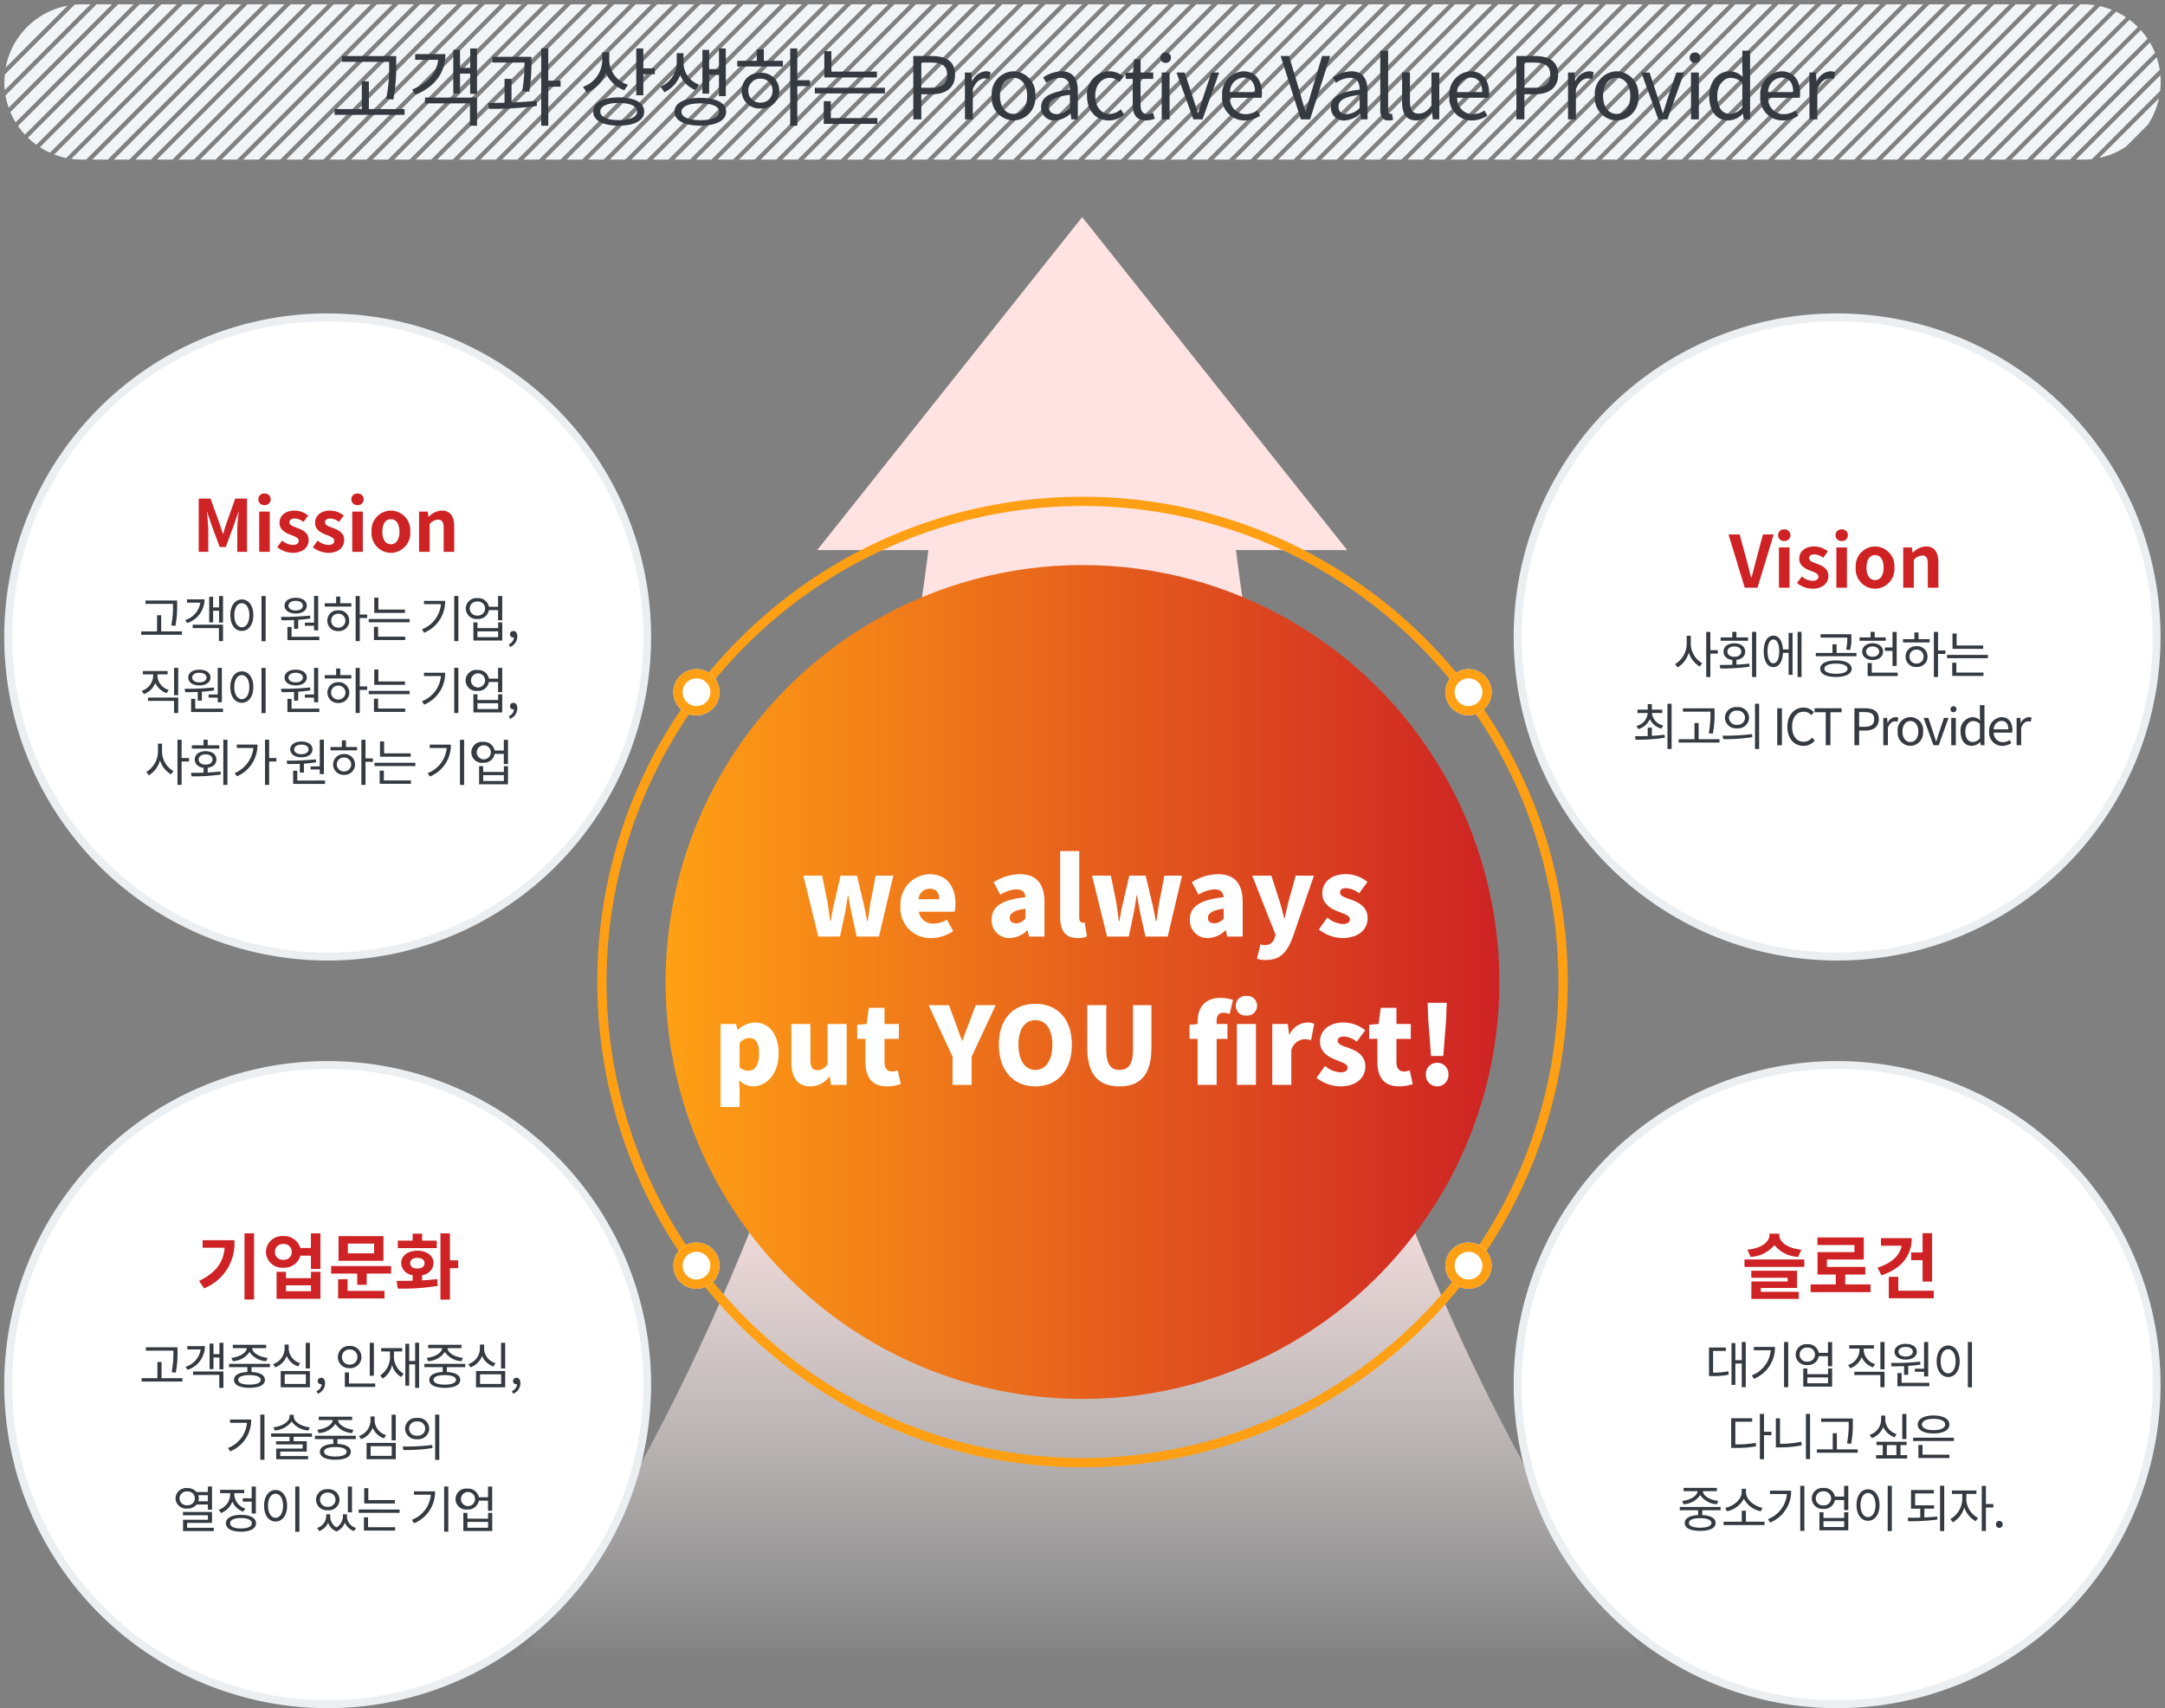
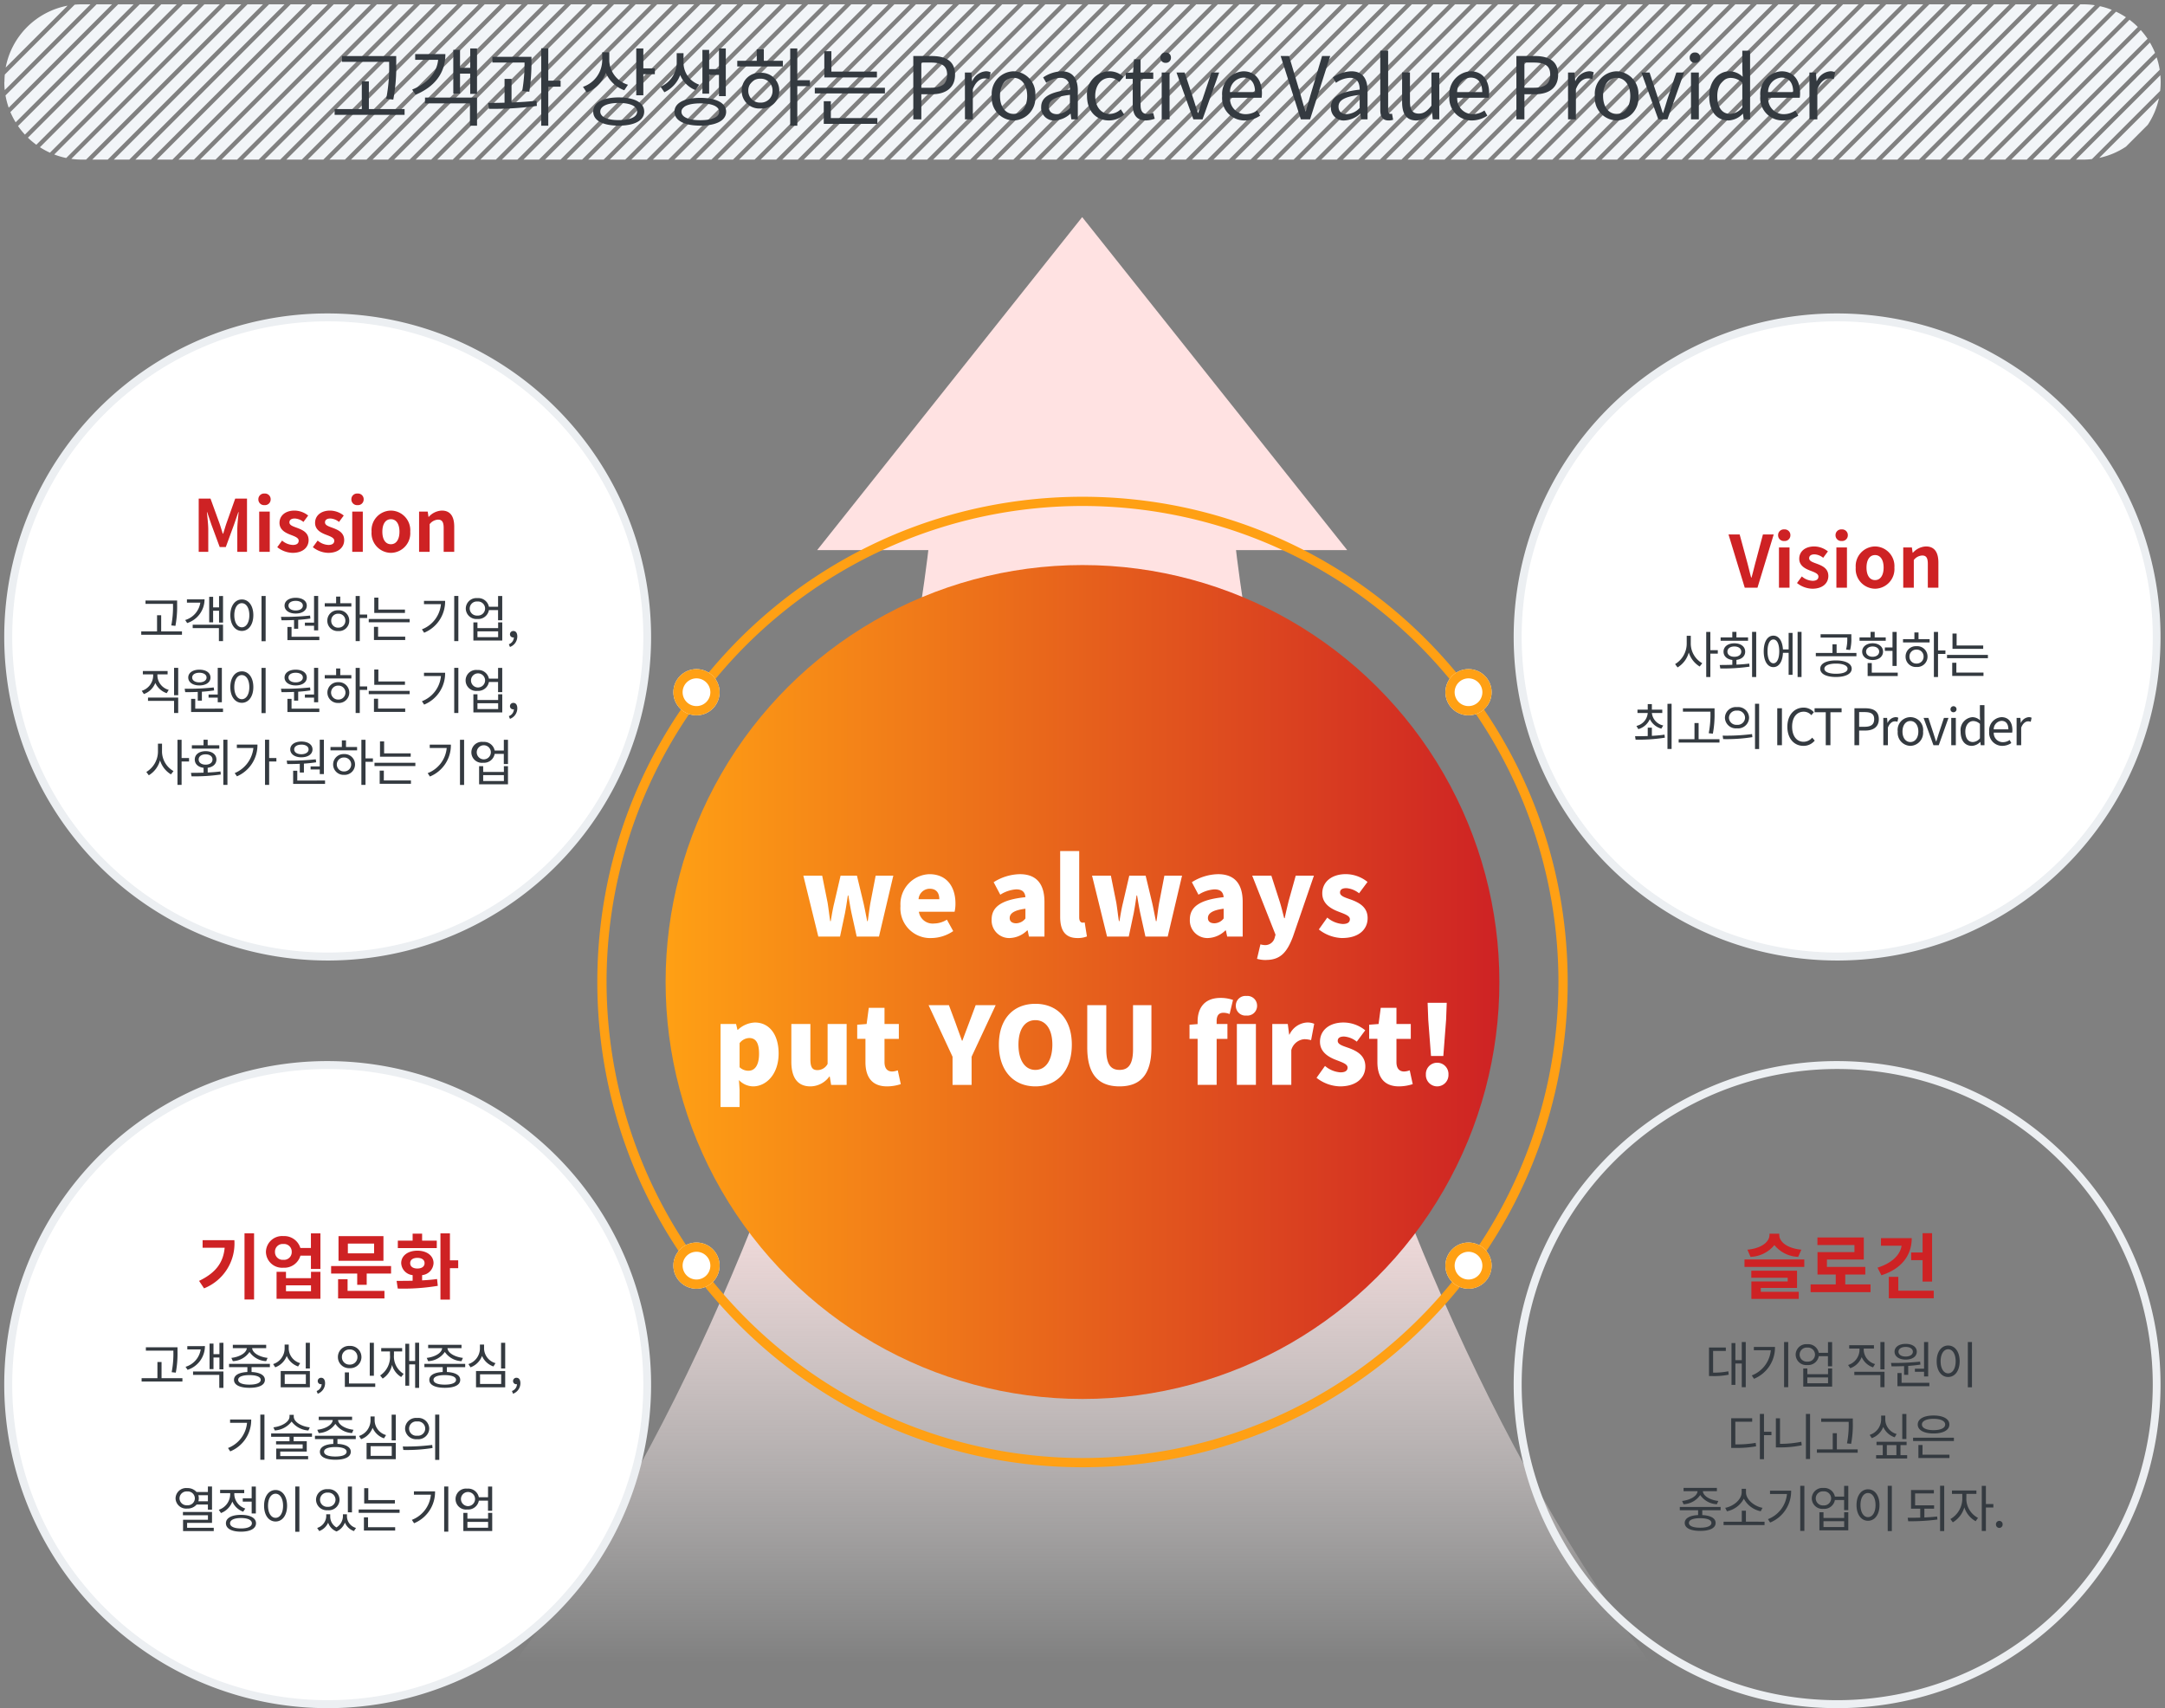
<svg xmlns="http://www.w3.org/2000/svg" width="301.204" height="237.601" viewBox="0 0 301.204 237.601">
  <rect x="0" y="0" width="301.204" height="237.601" fill="#808080" stroke="none" />
  <defs>
    <linearGradient id="2fempbb8la" x1=".5" y1=".641" x2=".5" y2=".972" gradientUnits="objectBoundingBox">
      <stop offset="0" stop-color="#ffe2e2" />
      <stop offset="1" stop-color="#fff" stop-opacity="0" />
    </linearGradient>
    <linearGradient id="k48r6uou0b" x1=".5" x2=".5" y2="1" gradientUnits="objectBoundingBox">
      <stop offset="0" stop-color="#ce2224" />
      <stop offset="1" stop-color="#ffa014" />
    </linearGradient>
  </defs>
  <g data-name="Neowoori’s Vision (모바일)">
    <path data-name="패스 3768" d="m3196.217 4892.6 11.74-11.74c.027.31.043.623.043.94a10.808 10.808 0 0 1-.073 1.242l-9.485 9.485a10.852 10.852 0 0 1-1.241.074zm-3 0 14.225-14.226a10.671 10.671 0 0 1 .424 1.727l-12.5 12.5zm-3 0 16.286-16.286a10.811 10.811 0 0 1 .711 1.44l-14.845 14.846zm-3 0 18.017-18.017a10.8 10.8 0 0 1 .943 1.209l-16.808 16.808zm-3 0 19.45-19.451a10.749 10.749 0 0 1 1.154 1l-18.452 18.452zm-3 0 20.576-20.576a10.708 10.708 0 0 1 1.376.775l-19.8 19.8zm-3 0 21.339-21.339a10.615 10.615 0 0 1 1.644.507l-20.832 20.832zm-3 0 21.6-21.6h.383a10.988 10.988 0 0 1 1.644.124l-21.475 21.477zm-3 0 21.6-21.6h2.152l-21.6 21.6zm-3 0 21.6-21.6h2.152l-21.6 21.6zm-3 0 21.6-21.6h2.151l-21.6 21.6zm-3 0 21.6-21.6h2.151l-21.6 21.6zm-3 0 21.6-21.6h2.151l-21.6 21.6zm-3 0 21.6-21.6h2.152l-21.6 21.6zm-3 0 21.6-21.6h2.152l-21.6 21.6zm-3 0 21.6-21.6h2.152l-21.6 21.6zm-3 0 21.6-21.6h2.152l-21.6 21.6zm-3 0 21.6-21.6h2.152l-21.6 21.6zm-3 0 21.6-21.6h2.152l-21.6 21.6zm-3 0 21.6-21.6h2.152l-21.6 21.6zm-3 0 21.6-21.6h2.152l-21.6 21.6zm-3 0 21.6-21.6h2.152l-21.6 21.6zm-3 0 21.6-21.6h2.152l-21.6 21.6zm-3 0 21.6-21.6h2.151l-21.6 21.6zm-3 0 21.6-21.6h2.151l-21.6 21.6zm-3 0 21.6-21.6h2.151l-21.6 21.6zm-3 0 21.6-21.6h2.151l-21.6 21.6zm-3 0 21.6-21.6h2.152l-21.6 21.6zm-3 0 21.6-21.6h2.152l-21.6 21.6zm-3 0 21.6-21.6h2.151l-21.6 21.6zm-3 0 21.6-21.6h2.152l-21.6 21.6zm-3 0 21.6-21.6h2.152l-21.6 21.6zm-3 0 21.6-21.6h2.152l-21.6 21.6zm-3 0 21.6-21.6h2.152l-21.6 21.6zm-3 0 21.6-21.6h2.152l-21.6 21.6zm-3 0 21.6-21.6h2.152l-21.6 21.6zm-3 0 21.6-21.6h2.152l-21.6 21.6zm-3 0 21.6-21.6h2.152l-21.6 21.6zm-3 0 21.6-21.6h2.151l-21.6 21.6zm-3 0 21.6-21.6h2.152l-21.6 21.6zm-3 0 21.6-21.6h2.152l-21.6 21.6zm-3 0 21.6-21.6h2.151l-21.6 21.6zm-3 0 21.6-21.6h2.151l-21.6 21.6zm-3 0 21.6-21.6h2.152l-21.6 21.6zm-3 0 21.6-21.6h2.152l-21.6 21.6zm-3 0 21.6-21.6h2.152l-21.6 21.6zm-3 0 21.6-21.6h2.152l-21.6 21.6zm-3 0 21.6-21.6h2.152l-21.6 21.6zm-3 0 21.6-21.6h2.152l-21.6 21.6zm-3 0 21.6-21.6h2.152l-21.6 21.6zm-3 0 21.6-21.6h2.152l-21.6 21.6zm-3 0 21.6-21.6h2.151l-21.6 21.6zm-3 0 21.6-21.6h2.152l-21.6 21.6zm-3 0 21.6-21.6h2.152l-21.6 21.6zm-3 0 21.6-21.6h2.152l-21.6 21.6zm-3 0 21.6-21.6h2.152l-21.6 21.6zm-3 0 21.6-21.6h2.152l-21.6 21.6zm-3 0 21.6-21.6h2.151l-21.6 21.6zm-3 0 21.6-21.6h2.152l-21.6 21.6zm-3 0 21.6-21.6h2.151l-21.6 21.6zm-3 0 21.6-21.6h2.152l-21.6 21.6zm-3 0 21.6-21.6h2.151l-21.6 21.6zm-3 0 21.6-21.6h2.151l-21.6 21.6zm-3 0 21.6-21.6h2.151l-21.6 21.6zm-3 0 21.6-21.6h2.152l-21.6 21.6zm-3 0 21.6-21.6h2.152l-21.6 21.6zm-3 0 21.6-21.6h2.151l-21.6 21.6zm-3 0 21.6-21.6h2.151l-21.6 21.6zm-3 0 21.6-21.6h2.152l-21.6 21.6zm-3 0 21.6-21.6h2.151l-21.6 21.6zm-3 0 21.6-21.6h2.151l-21.6 21.6zm-3 0 21.6-21.6h2.151l-21.6 21.6zm-3 0 21.6-21.6h2.152l-21.6 21.6zm-3 0 21.6-21.6h2.152l-21.6 21.6zm-3 0 21.6-21.6h2.152l-21.6 21.6zm-3 0 21.6-21.6h2.152l-21.6 21.6zm-3 0 21.6-21.6h2.152l-21.6 21.6zm-3 0 21.6-21.6h2.152l-21.6 21.6zm-3 0 21.6-21.6h2.152l-21.6 21.6zm-3 0 21.6-21.6h2.152l-21.6 21.6zm-3 0 21.6-21.6h2.151l-21.6 21.6zm-3 0 21.6-21.6h2.151l-21.6 21.6zm-3 0 21.6-21.6h2.151l-21.6 21.6zm-3 0 21.6-21.6h2.152l-21.6 21.6zm-3 0 21.6-21.6h2.152l-21.6 21.6zm-3 0 21.6-21.6h2.152l-21.6 21.6zm-3 0 21.6-21.6h2.152l-21.6 21.6zm-3 0 21.6-21.6h2.152l-21.6 21.6zm-3 0 21.6-21.6h2.152l-21.6 21.6zm-3 0 21.6-21.6h2.152l-21.6 21.6zm-3 0 21.6-21.6h2.152l-21.6 21.6zm-3 0 21.6-21.6h2.151l-21.6 21.6zm-3 0 21.6-21.6h2.151l-21.6 21.6zm-1.416 0a10.791 10.791 0 0 1-1.48-.1l21.5-21.5h2.152l-21.6 21.6zm-3.868-.717 20.884-20.883h2.152l-21.374 21.374a10.684 10.684 0 0 1-1.662-.49zm292.831-7.83a10.741 10.741 0 0 1-1.562 3.713l-3.033 3.033a10.726 10.726 0 0 1-3.713 1.562zm-294.819 6.819 19.872-19.872h2.152l-20.634 20.633a10.744 10.744 0 0 1-1.391-.76zm-1.67-1.331 18.542-18.541h2.152l-19.527 19.527a10.75 10.75 0 0 1-1.168-.985zm-1.374-1.625 16.916-16.916h2.152l-18.113 18.113a10.865 10.865 0 0 1-.956-1.196zm-1.061-1.939 14.977-14.977h2.152l-16.4 16.4a10.766 10.766 0 0 1-.73-1.422zm-.677-2.323 12.654-12.654h2.152l-14.364 14.364a10.627 10.627 0 0 1-.443-1.709zm-.163-1.854c0-.35.018-.693.05-1.034l9.716-9.716c.341-.032.685-.05 1.034-.05h1.168l-11.912 11.912a10.856 10.856 0 0 1-.056-1.112zm8.776-10.608-8.584 8.583a10.806 10.806 0 0 1 8.584-8.583z" transform="translate(-2907.399 -4870.399)" style="fill:#f2f5f8;stroke:transparent" />
    <path data-name="패스 3521" d="M126.113 186.4C74.846 121.73 64.46 26.321 64.46 26.321h15.467L43.057-20 6.187 26.321h15.466S11.267 121.73-40 186.4" transform="translate(107.501 50.201)" style="fill:url(#2fempbb8la)" />
    <g data-name="그룹 993" transform="translate(-1763.899 -63.899)">
      <path data-name="타원 14" d="M65.5-2A68 68 0 0 1 79.1-.629a67.134 67.134 0 0 1 24.141 10.157 67.7 67.7 0 0 1 24.455 29.7A67.167 67.167 0 0 1 131.63 51.9a68.153 68.153 0 0 1 0 27.206 67.134 67.134 0 0 1-10.157 24.138 67.7 67.7 0 0 1-29.7 24.455A67.166 67.166 0 0 1 79.1 131.63a68.153 68.153 0 0 1-27.206 0 67.134 67.134 0 0 1-24.134-10.157A67.7 67.7 0 0 1 3.3 91.775 67.165 67.165 0 0 1-.629 79.1a68.152 68.152 0 0 1 0-27.206A67.134 67.134 0 0 1 9.528 27.76 67.7 67.7 0 0 1 39.226 3.3 67.165 67.165 0 0 1 51.9-.629 68 68 0 0 1 65.5-2zm0 133.715A66.215 66.215 0 1 0-.714 65.5 66.29 66.29 0 0 0 65.5 131.715z" transform="translate(1849 135)" style="fill:#ffa014" />
      <circle data-name="타원 13" cx="58" cy="58" r="58" transform="rotate(90 915 1057.5)" style="fill:url(#k48r6uou0b)" />
      <path data-name="패스 3778" d="M-136.569-23.265h3.021l.685-3.23c.149-.789.268-1.563.4-2.485h.074c.149.923.283 1.7.446 2.485l.714 3.23h3.1l1.994-8.468h-2.456l-.729 3.78c-.149.848-.238 1.682-.372 2.545h-.074c-.179-.863-.327-1.7-.521-2.545l-.908-3.78h-2.277l-.878 3.78c-.208.833-.342 1.682-.491 2.545h-.074c-.134-.863-.223-1.7-.357-2.545l-.759-3.78h-2.619zm15.746.208a5.465 5.465 0 0 0 3.021-.967l-.878-1.592a3.446 3.446 0 0 1-1.786.536 1.936 1.936 0 0 1-2.113-1.637h4.971a4.964 4.964 0 0 0 .119-1.146c0-2.307-1.191-4.078-3.631-4.078a4.175 4.175 0 0 0-4.018 4.435 4.145 4.145 0 0 0 4.315 4.45zm-1.8-5.4a1.563 1.563 0 0 1 1.548-1.458c.967 0 1.339.625 1.339 1.458zm12.68 5.4a3.618 3.618 0 0 0 2.426-1.057h.074l.179.848h2.158v-4.807c0-2.649-1.235-3.869-3.423-3.869a7.042 7.042 0 0 0-3.646 1.116l.923 1.741a4.647 4.647 0 0 1 2.217-.744c.863 0 1.22.4 1.28 1.086-3.3.357-4.7 1.325-4.7 3.11a2.445 2.445 0 0 0 2.511 2.577zm.908-2.054c-.551 0-.908-.238-.908-.729 0-.6.536-1.086 2.188-1.295v1.354a1.668 1.668 0 0 1-1.281.671zm8.528 2.054a3.405 3.405 0 0 0 1.31-.223l-.313-1.95a1.233 1.233 0 0 1-.3.03c-.208 0-.461-.164-.461-.729v-9.227h-2.649v9.138c0 1.771.596 2.962 2.411 2.962zm4.108-.208h3.021l.685-3.23c.149-.789.268-1.563.4-2.485h.074c.149.923.283 1.7.446 2.485l.714 3.23h3.1l1.994-8.468h-2.456l-.729 3.78c-.149.848-.238 1.682-.372 2.545h-.078c-.179-.863-.327-1.7-.521-2.545l-.908-3.78h-2.277l-.878 3.78c-.208.833-.342 1.682-.491 2.545h-.074c-.134-.863-.223-1.7-.357-2.545l-.759-3.78h-2.619zm14.034.208a3.618 3.618 0 0 0 2.426-1.057h.074l.179.848h2.158v-4.807c0-2.649-1.235-3.869-3.423-3.869a7.042 7.042 0 0 0-3.649 1.117l.923 1.741a4.647 4.647 0 0 1 2.218-.744c.863 0 1.22.4 1.28 1.086-3.3.357-4.7 1.325-4.7 3.11a2.445 2.445 0 0 0 2.512 2.576zm.908-2.054c-.551 0-.908-.238-.908-.729 0-.6.536-1.086 2.188-1.295v1.354a1.668 1.668 0 0 1-1.282.671zm7.173 5.1c2.009 0 2.932-1.072 3.75-3.244l2.917-8.483h-2.53l-.982 3.512c-.193.8-.387 1.592-.551 2.4h-.074c-.223-.833-.4-1.622-.655-2.4l-1.131-3.512h-2.664l3.244 8.215-.119.432a1.354 1.354 0 0 1-1.414 1.012 2.95 2.95 0 0 1-.566-.1l-.476 2.009a4.1 4.1 0 0 0 1.25.165zm10.611-3.051c2.307 0 3.527-1.205 3.527-2.768 0-1.533-1.176-2.143-2.232-2.545-.878-.313-1.607-.506-1.607-1.012 0-.4.283-.61.893-.61a3.223 3.223 0 0 1 1.756.714l1.176-1.578a4.841 4.841 0 0 0-3.021-1.086c-1.979 0-3.274 1.086-3.274 2.679 0 1.414 1.146 2.1 2.158 2.5.863.342 1.682.58 1.682 1.086 0 .417-.3.67-1 .67a3.681 3.681 0 0 1-2.143-.893l-1.176 1.652a5.473 5.473 0 0 0 3.26 1.197zM-150.172.449h2.649v-2.426l-.089-1.325a2.78 2.78 0 0 0 1.964.878c1.816 0 3.557-1.667 3.557-4.584 0-2.6-1.28-4.3-3.3-4.3a3.68 3.68 0 0 0-2.381 1.027h-.045l-.193-.819h-2.158zm3.9-5.045a1.817 1.817 0 0 1-1.25-.491v-3.349a1.762 1.762 0 0 1 1.339-.714c.938 0 1.369.7 1.369 2.188 0 1.696-.655 2.362-1.459 2.362zm8.6 2.173a3.285 3.285 0 0 0 2.634-1.369h.06l.193 1.161h2.158V-11.1h-2.649v5.551a1.6 1.6 0 0 1-1.414.863c-.67 0-.982-.342-.982-1.5V-11.1h-2.649v5.239c.001 2.113.79 3.437 2.65 3.437zm10.656 0a6.229 6.229 0 0 0 1.92-.313l-.417-1.92a2.462 2.462 0 0 1-.774.164c-.625 0-1.072-.372-1.072-1.31v-3.23h1.994V-11.1h-1.994v-2.247h-2.188l-.3 2.247-1.31.1v1.965h1.146v3.259c.005 1.998.868 3.352 2.996 3.352zm9.123-.208h2.649v-3.915l3.349-7.173h-2.783l-.923 2.471c-.313.833-.61 1.607-.923 2.471h-.06c-.313-.863-.6-1.637-.893-2.471l-.923-2.471h-2.828l3.334 7.173zm11.519.208c3.021 0 5.075-2.173 5.075-5.8s-2.054-5.685-5.075-5.685-5.075 2.054-5.075 5.685 2.055 5.799 5.077 5.799zm0-2.292c-1.458 0-2.351-1.369-2.351-3.512s.893-3.408 2.351-3.408 2.366 1.265 2.366 3.408-.906 3.511-2.364 3.511zm11.714 2.291c2.947 0 4.435-1.682 4.435-5.417v-5.879h-2.56v6.161c0 2.1-.67 2.843-1.875 2.843s-1.845-.744-1.845-2.843v-6.161h-2.649v5.879c0 3.736 1.533 5.417 4.494 5.417zm10.86-.208h2.649v-6.4h1.5V-11.1h-1.5v-.4c0-.848.357-1.161.938-1.161a2.188 2.188 0 0 1 .863.179l.476-1.965a5.225 5.225 0 0 0-1.726-.283c-2.351 0-3.2 1.518-3.2 3.3v.342l-1.127.088v1.965h1.127zm5.462 0h2.649V-11.1h-2.649zm1.325-9.644a1.354 1.354 0 0 0 1.488-1.369A1.351 1.351 0 0 0-77.009-15a1.339 1.339 0 0 0-1.473 1.354 1.342 1.342 0 0 0 1.473 1.37zm3.6 9.644h2.649v-4.837a2.038 2.038 0 0 1 1.816-1.518 3.653 3.653 0 0 1 .938.134l.432-2.277a2.391 2.391 0 0 0-1.027-.179 2.894 2.894 0 0 0-2.411 1.682h-.045l-.193-1.473h-2.158zm9.421.208c2.307 0 3.527-1.205 3.527-2.768 0-1.533-1.176-2.143-2.232-2.545-.878-.313-1.607-.506-1.607-1.012 0-.4.283-.61.893-.61a3.223 3.223 0 0 1 1.756.714l1.176-1.578a4.841 4.841 0 0 0-3.021-1.086c-1.979 0-3.274 1.086-3.274 2.679 0 1.414 1.146 2.1 2.158 2.5.863.342 1.682.58 1.682 1.086 0 .417-.3.67-1 .67a3.681 3.681 0 0 1-2.143-.893l-1.176 1.652a5.473 5.473 0 0 0 3.266 1.191zm8.2 0a6.228 6.228 0 0 0 1.92-.313l-.417-1.92a2.462 2.462 0 0 1-.774.164c-.625 0-1.072-.372-1.072-1.31v-3.23h1.994V-11.1h-1.994v-2.247h-2.188l-.3 2.247-1.31.1v1.965h1.146v3.259c.009 1.998.872 3.352 3.001 3.352zm4.465-4.227h1.712l.387-5.03.089-2.366H-51.8l.089 2.366zm.848 4.227A1.578 1.578 0 0 0-48.9-4.076a1.565 1.565 0 0 0-1.578-1.637 1.562 1.562 0 0 0-1.563 1.637 1.575 1.575 0 0 0 1.568 1.652z" transform="translate(2014.315 217.442)" style="fill:#fff" />
      <circle data-name="타원 15" cx="3.214" cy="3.214" r="3.214" transform="translate(1857.583 156.975)" style="fill:#fff" />
      <path data-name="타원 15 - 윤곽선" d="M3.214 1.286a1.929 1.929 0 1 0 1.929 1.928 1.931 1.931 0 0 0-1.929-1.928m0-1.286A3.214 3.214 0 1 1 0 3.214 3.214 3.214 0 0 1 3.214 0z" transform="translate(1857.583 156.975)" style="fill:#ffa014" />
      <circle data-name="타원 17" cx="3.214" cy="3.214" r="3.214" transform="translate(1964.99 236.74)" style="fill:#fff" />
      <path data-name="타원 17 - 윤곽선" d="M3.214 1.286a1.929 1.929 0 1 0 1.929 1.928 1.931 1.931 0 0 0-1.929-1.928m0-1.286A3.214 3.214 0 1 1 0 3.214 3.214 3.214 0 0 1 3.214 0z" transform="translate(1964.99 236.74)" style="fill:#ffa014" />
      <circle data-name="타원 16" cx="3.214" cy="3.214" r="3.214" transform="translate(1964.99 156.975)" style="fill:#fff" />
      <path data-name="타원 16 - 윤곽선" d="M3.214 1.286a1.929 1.929 0 1 0 1.929 1.928 1.931 1.931 0 0 0-1.929-1.928m0-1.286A3.214 3.214 0 1 1 0 3.214 3.214 3.214 0 0 1 3.214 0z" transform="translate(1964.99 156.975)" style="fill:#ffa014" />
      <circle data-name="타원 18" cx="3.214" cy="3.214" r="3.214" transform="translate(1857.583 236.74)" style="fill:#fff" />
      <path data-name="타원 18 - 윤곽선" d="M3.214 1.286a1.929 1.929 0 1 0 1.929 1.928 1.931 1.931 0 0 0-1.929-1.928m0-1.286A3.214 3.214 0 1 1 0 3.214 3.214 3.214 0 0 1 3.214 0z" transform="translate(1857.583 236.74)" style="fill:#ffa014" />
    </g>
    <path data-name="패스 3791" d="M-96.462-7.728a22.98 22.98 0 0 1-.408 4.872l.984.108a24.264 24.264 0 0 0 .408-4.98V-8.8h-7.548v.8h6.564zm-2.82 6.3V-5.28h-.984v3.852h-3.78v.8h9.732v-.8zm6.444-7.644v.792h3.192c-.18 1.788-1.416 3.24-3.612 4.14l.48.72c2.724-1.152 4.14-3.084 4.14-5.652zm1.368 6.852h6.252V.888h.984v-3.912h-7.236zm6.288-7.644v2.7H-86.6v-2.508h-.936v6.084h.936V-6.36h1.416v2.82h.948v-6.324zm8.22 6.024a26.761 26.761 0 0 0 .3-4.272V-8.7H-82.1v.8h4.476a22.824 22.824 0 0 1-.324 3.96zm-2.472-1.788h-.972v3.312c-.8.024-1.6.036-2.28.036l.108.816a43.862 43.862 0 0 0 6.672-.408l-.06-.72c-1.092.132-2.292.2-3.468.252zm6.828.252h-1.716v-4.5h-.984V.888h.984v-5.436h1.716zm9.372.564a3.654 3.654 0 0 1-2.6-3.324v-1.188h-.984v1.1a3.939 3.939 0 0 1-2.676 3.7l.516.78a4.5 4.5 0 0 0 2.664-2.724 4.518 4.518 0 0 0 2.564 2.424zm-1.284 4.92c-1.6 0-2.568-.444-2.568-1.188s.972-1.2 2.568-1.2 2.556.444 2.556 1.2-.972 1.188-2.556 1.188zm0-3.156c-2.2 0-3.552.708-3.552 1.968S-66.714.876-64.518.876s3.54-.708 3.54-1.956-1.356-1.968-3.54-1.968zm3.42-4.044v-2.772h-.984v6.516h.984v-2.928h1.6v-.816zm9.156.912h1.368v2.952h.948v-6.636h-.948v2.88h-1.368V-9.66h-.936v6.084h.936zm-1.38 1.356a3.236 3.236 0 0 1-2.184-2.928V-9.2h-.948v1.452A3.727 3.727 0 0 1-58.7-4.536l.528.768a4.28 4.28 0 0 0 2.2-2.388 3.858 3.858 0 0 0 2.122 2.088zm.144 4.944c-1.608 0-2.616-.432-2.616-1.176s1.008-1.164 2.616-1.164c1.632 0 2.628.42 2.628 1.164S-51.546.12-53.178.12zm0-3.108c-2.208 0-3.588.708-3.588 1.932s1.38 1.932 3.588 1.932 3.6-.708 3.6-1.932-1.38-1.932-3.6-1.932zm8.364.66a1.614 1.614 0 0 1-1.68-1.656 1.617 1.617 0 0 1 1.68-1.668 1.62 1.62 0 0 1 1.692 1.668 1.617 1.617 0 0 1-1.692 1.656zm0-4.14a2.454 2.454 0 0 0-2.6 2.484 2.437 2.437 0 0 0 2.6 2.472 2.444 2.444 0 0 0 2.628-2.472 2.46 2.46 0 0 0-2.628-2.484zm.48-3.276h-.984v1.6h-2.712v.792h6.348v-.792h-2.652zm6.42 4.3h-1.764v-4.42h-.984V.888h.984V-4.62h1.764zm9.314-1.192h-6.336V-9.48h-.984v3.648h7.32zm-6.41 4.116h-.984V.624h7.452v-.8h-6.468zm-2.232-1.872v.792h9.756v-.792zM-23.538 0h1.116v-3.492h1.452c1.932 0 3.24-.864 3.24-2.724 0-1.92-1.32-2.592-3.288-2.592h-2.52zm1.116-4.392V-7.9h1.26c1.548 0 2.328.408 2.328 1.68s-.732 1.824-2.28 1.824zM-16.35 0h1.092v-4.188c.432-1.116 1.1-1.5 1.644-1.5a1.542 1.542 0 0 1 .636.108l.2-.96a1.389 1.389 0 0 0-.7-.144 2.25 2.25 0 0 0-1.848 1.356h-.036l-.1-1.188h-.9zm6.756.156A3.111 3.111 0 0 0-6.57-3.252a3.126 3.126 0 0 0-3.024-3.432 3.126 3.126 0 0 0-3.024 3.432A3.111 3.111 0 0 0-9.594.156zm0-.912c-1.128 0-1.884-1-1.884-2.5s.756-2.52 1.884-2.52 1.9 1.02 1.9 2.52-.772 2.5-1.9 2.5zm5.748.912a3.491 3.491 0 0 0 2.16-.936h.036l.1.78h.9v-4.008c0-1.608-.672-2.676-2.256-2.676a4.9 4.9 0 0 0-2.568.852l.432.756a3.59 3.59 0 0 1 1.956-.7c1.068 0 1.344.8 1.344 1.644-2.772.312-4.008 1.02-4.008 2.436A1.767 1.767 0 0 0-3.846.156zm.312-.876c-.648 0-1.152-.3-1.152-1.044 0-.84.744-1.38 2.94-1.644v1.824a2.663 2.663 0 0 1-1.788.864zM3.69.156A3.159 3.159 0 0 0 5.8-.672L5.322-1.4a2.3 2.3 0 0 1-1.536.648c-1.2 0-2.016-1-2.016-2.5s.864-2.52 2.052-2.52a1.927 1.927 0 0 1 1.3.576l.564-.72a2.786 2.786 0 0 0-1.908-.768A3.172 3.172 0 0 0 .63-3.252C.63-1.092 1.962.156 3.69.156zm5.16 0a4.1 4.1 0 0 0 1.2-.24L9.834-.9a2.308 2.308 0 0 1-.744.168c-.756 0-1.008-.456-1.008-1.26v-3.636h1.764v-.888H8.082v-1.836H7.17l-.132 1.836-1.02.06v.828h.972v3.612C6.99-.72 7.458.156 8.85.156zM11.022 0h1.092v-6.516h-1.092zm.552-7.86a.693.693 0 0 0 .732-.732.687.687 0 0 0-.732-.708.687.687 0 0 0-.732.708.693.693 0 0 0 .732.732zM15.426 0H16.7l2.316-6.516h-1.08L16.7-2.808c-.192.636-.4 1.308-.6 1.92h-.05c-.2-.612-.408-1.284-.612-1.92l-1.224-3.708h-1.14zm7.128.156a3.878 3.878 0 0 0 2.16-.672l-.4-.72a2.809 2.809 0 0 1-1.632.516A2.159 2.159 0 0 1 20.526-3h4.392a4.263 4.263 0 0 0 .048-.624c0-1.86-.936-3.06-2.592-3.06a3.152 3.152 0 0 0-2.94 3.432 3.114 3.114 0 0 0 3.12 3.408zm-2.04-3.948a2 2 0 0 1 1.872-2.016c1.02 0 1.62.708 1.62 2.016zM30.378 0h1.284l2.8-8.808H33.33l-1.416 4.776C31.6-3 31.386-2.16 31.062-1.128h-.048c-.336-1.032-.54-1.872-.852-2.9l-1.428-4.78H27.57zm6.084.156a3.491 3.491 0 0 0 2.16-.936h.036l.1.78h.9v-4.008c0-1.608-.672-2.676-2.256-2.676a4.9 4.9 0 0 0-2.568.852l.432.756a3.59 3.59 0 0 1 1.956-.7c1.068 0 1.344.8 1.344 1.644-2.772.312-4.008 1.02-4.008 2.436A1.767 1.767 0 0 0 36.462.156zm.312-.876c-.648 0-1.152-.3-1.152-1.044 0-.84.744-1.38 2.94-1.644v1.824a2.663 2.663 0 0 1-1.788.864zm5.808.876a1.681 1.681 0 0 0 .636-.1l-.156-.84a.959.959 0 0 1-.228.024c-.168 0-.312-.132-.312-.468v-8.324H41.43V-1.3c0 .928.336 1.456 1.152 1.456zm3.864 0a2.8 2.8 0 0 0 2.16-1.176h.036L48.726 0h.912v-6.516h-1.092V-1.9c-.624.78-1.092 1.1-1.764 1.1-.864 0-1.224-.516-1.224-1.728v-4h-1.092V-2.4c0 1.668.612 2.556 1.98 2.556zm7.716 0a3.878 3.878 0 0 0 2.16-.672l-.4-.72a2.809 2.809 0 0 1-1.632.516A2.159 2.159 0 0 1 52.134-3h4.392a4.263 4.263 0 0 0 .048-.624c0-1.86-.936-3.06-2.592-3.06a3.152 3.152 0 0 0-2.94 3.432 3.114 3.114 0 0 0 3.12 3.408zm-2.04-3.948a2 2 0 0 1 1.872-2.016c1.02 0 1.62.708 1.62 2.016zM60.366 0h1.116v-3.492h1.452c1.932 0 3.24-.864 3.24-2.724 0-1.92-1.32-2.592-3.288-2.592h-2.52zm1.116-4.392V-7.9h1.26c1.548 0 2.328.408 2.328 1.68s-.732 1.824-2.28 1.824zM67.554 0h1.092v-4.188c.432-1.116 1.1-1.5 1.644-1.5a1.542 1.542 0 0 1 .636.108l.2-.96a1.389 1.389 0 0 0-.7-.144 2.25 2.25 0 0 0-1.848 1.356h-.028l-.1-1.188h-.9zm6.756.156a3.111 3.111 0 0 0 3.024-3.408 3.126 3.126 0 0 0-3.024-3.432 3.126 3.126 0 0 0-3.024 3.432A3.111 3.111 0 0 0 74.31.156zm0-.912c-1.128 0-1.884-1-1.884-2.5s.756-2.52 1.884-2.52 1.9 1.02 1.9 2.52-.772 2.5-1.9 2.5zm5.8.756h1.272l2.316-6.516h-1.08l-1.24 3.708c-.192.636-.4 1.308-.6 1.92h-.048c-.2-.612-.408-1.284-.612-1.92l-1.224-3.708h-1.14zm4.548 0h1.092v-6.516h-1.096zm.552-7.86a.693.693 0 0 0 .732-.732.687.687 0 0 0-.732-.708.687.687 0 0 0-.732.708.693.693 0 0 0 .728.732zM89.874.156a2.906 2.906 0 0 0 1.98-.924h.036l.1.768h.888v-9.552h-1.08v2.508l.048 1.128a2.651 2.651 0 0 0-1.836-.768c-1.488 0-2.82 1.32-2.82 3.432C87.186-1.08 88.242.156 89.874.156zm.24-.912c-1.152 0-1.8-.936-1.8-2.508 0-1.488.828-2.5 1.884-2.5a2.335 2.335 0 0 1 1.6.684v3.42a2.281 2.281 0 0 1-1.684.904zm7.308.912a3.878 3.878 0 0 0 2.16-.672l-.4-.72a2.809 2.809 0 0 1-1.632.516A2.159 2.159 0 0 1 95.394-3h4.392a4.263 4.263 0 0 0 .048-.624c0-1.86-.936-3.06-2.592-3.06A3.152 3.152 0 0 0 94.3-3.252 3.114 3.114 0 0 0 97.422.156zm-2.04-3.948a2 2 0 0 1 1.872-2.016c1.02 0 1.62.708 1.62 2.016zM101.142 0h1.092v-4.188c.432-1.116 1.1-1.5 1.644-1.5a1.542 1.542 0 0 1 .636.108l.2-.96a1.389 1.389 0 0 0-.7-.144 2.25 2.25 0 0 0-1.848 1.356h-.036l-.1-1.188h-.9z" transform="translate(150.601 16.601)" style="fill:#343a40" />
    <g data-name="그룹 989" transform="translate(-1759.399 -59.399)">
      <circle data-name="타원 24" cx="44" cy="44" r="44" transform="translate(1761 104)" style="fill:#fff" />
      <path data-name="타원 24 - 윤곽선" d="M44 .1A43.9 43.9 0 1 0 87.9 44 43.9 43.9 0 0 0 44 .1M44-1a45.012 45.012 0 0 1 17.516 86.463A45.011 45.011 0 0 1 26.484 2.537 44.719 44.719 0 0 1 44-1z" transform="translate(1761 104)" style="fill:#eceff2" />
      <g data-name="그룹 790">
        <path data-name="패스 3783" d="M-17.685 0h1.33v-3.09c0-.7-.12-1.73-.19-2.43h.04l.59 1.74 1.15 3.11h.85l1.14-3.11.6-1.74h.05c-.08.7-.19 1.73-.19 2.43V0h1.35v-7.41h-1.64l-1.23 3.47c-.16.46-.29.95-.45 1.42h-.05c-.15-.47-.29-.96-.45-1.42l-1.26-3.47h-1.64zm8.42 0H-7.8v-5.6h-1.47zm.74-6.5a.788.788 0 0 0 .85-.81.786.786 0 0 0-.85-.8.789.789 0 0 0-.86.8.791.791 0 0 0 .86.81zm3.9 6.64c1.46 0 2.23-.79 2.23-1.77 0-1.04-.82-1.41-1.56-1.69-.59-.22-1.11-.37-1.11-.78 0-.32.24-.54.75-.54a2.085 2.085 0 0 1 1.2.48l.66-.89a3.1 3.1 0 0 0-1.9-.69c-1.28 0-2.09.71-2.09 1.71 0 .94.79 1.37 1.5 1.64.59.23 1.17.42 1.17.84 0 .35-.25.59-.81.59a2.431 2.431 0 0 1-1.5-.61l-.67.92a3.552 3.552 0 0 0 2.13.79zm4.95 0c1.46 0 2.23-.79 2.23-1.77 0-1.04-.82-1.41-1.56-1.69-.595-.22-1.11-.37-1.11-.78 0-.32.24-.54.75-.54a2.085 2.085 0 0 1 1.2.48l.66-.89a3.1 3.1 0 0 0-1.9-.69c-1.28 0-2.09.71-2.09 1.71 0 .94.79 1.37 1.5 1.64.59.23 1.17.42 1.17.84 0 .35-.25.59-.81.59a2.431 2.431 0 0 1-1.5-.61l-.67.92a3.552 3.552 0 0 0 2.13.79zM3.675 0h1.47v-5.6h-1.47zm.74-6.5a.788.788 0 0 0 .85-.81.786.786 0 0 0-.85-.8.789.789 0 0 0-.86.8.791.791 0 0 0 .86.81zM9.055.14a2.732 2.732 0 0 0 2.69-2.94 2.732 2.732 0 0 0-2.69-2.94 2.732 2.732 0 0 0-2.69 2.94A2.732 2.732 0 0 0 9.055.14zm0-1.2c-.76 0-1.19-.68-1.19-1.74s.43-1.74 1.19-1.74 1.19.69 1.19 1.74-.43 1.74-1.19 1.74zM12.975 0h1.47v-3.85a1.574 1.574 0 0 1 1.16-.63c.55 0 .79.3.79 1.17V0h1.47v-3.49c0-1.41-.52-2.25-1.73-2.25a2.581 2.581 0 0 0-1.82.88h-.03l-.11-.74h-1.2z" transform="translate(1804.729 136.163)" style="fill:#ce2224" />
        <path data-name="패스 3930" d="M-21.749-4.508a13.405 13.405 0 0 1-.238 2.842l.574.063a14.154 14.154 0 0 0 .238-2.905v-.623h-4.4v.469h3.829zm-1.645 3.675V-3.08h-.574v2.247h-2.2v.469h5.668v-.469zm3.584-4.459v.462h1.862a3 3 0 0 1-2.107 2.415l.28.42a3.471 3.471 0 0 0 2.415-3.3zm.8 4h3.647v1.81h.574v-2.282h-4.221zm3.668-4.459v1.575h-.826v-1.466h-.546v3.549h.546V-3.71h.826v1.645h.553v-3.689zm5.908-.007v6.29h.574v-6.293zm-2.737.483c-.931 0-1.6.854-1.6 2.191S-13.1-.9-12.173-.9s1.6-.854 1.6-2.191-.669-2.187-1.6-2.187zm0 .518c.609 0 1.043.658 1.043 1.673s-.434 1.68-1.043 1.68-1.05-.658-1.05-1.68.432-1.676 1.048-1.676zM-3.4-2.051v.427h1.274v.644h.574v-4.781h-.574v3.71zm-1.283-3.031c.6 0 1 .266 1 .665s-.406.672-1 .672-1-.266-1-.672.405-.665 1-.665zm0 1.764c.917 0 1.547-.427 1.547-1.1s-.63-1.092-1.547-1.092-1.547.435-1.547 1.093.63 1.099 1.547 1.099zM-4.907-1.2h.574v-1.243a20.17 20.17 0 0 0 1.7-.182l-.049-.413a34.108 34.108 0 0 1-4.046.182l.077.476c.518 0 1.12-.007 1.743-.035zm-.35 1.113v-1.362h-.574V.378h4.438v-.469zm6.5-1.267a.941.941 0 0 1-.98-.966.943.943 0 0 1 .98-.973.945.945 0 0 1 .987.973.943.943 0 0 1-.991.962zm0-2.415A1.431 1.431 0 0 0-.28-2.324 1.422 1.422 0 0 0 1.239-.882a1.426 1.426 0 0 0 1.533-1.442 1.435 1.435 0 0 0-1.533-1.449zm.28-1.911H.945v.931H-.637v.462h3.7v-.462H1.519zm3.741 2.502H4.235v-2.576h-.574V.518h.574V-2.7h1.029zm5.257-.693h-3.7V-5.53h-.57v2.13h4.27zM6.783-1.47h-.574V.364h4.347v-.469H6.783zm-1.3-1.092v.462h5.691v-.462zm7.686-2.52v.462h2.359a4.152 4.152 0 0 1-2.646 3.5l.308.469a4.7 4.7 0 0 0 2.919-4.431zm4.207-.679V.518h.574v-6.279zm6.109 5.733h-2.877V-.84h2.877zm0-1.26h-2.877v-.8h-.567V.434h4.018v-2.52h-.574zM20.6-3.038a.99.99 0 0 1-1.071-.98.984.984 0 0 1 1.071-.973.984.984 0 0 1 1.071.973.99.99 0 0 1-1.071.98zm2.877-2.716v1.491H22.2a1.5 1.5 0 0 0-1.6-1.2 1.476 1.476 0 0 0-1.617 1.449A1.477 1.477 0 0 0 20.6-2.562a1.5 1.5 0 0 0 1.6-1.232h1.274v1.407h.581v-3.367zM25.13 1.33a1.558 1.558 0 0 0 1.022-1.463c0-.469-.2-.756-.539-.756a.455.455 0 0 0-.483.448.439.439 0 0 0 .47.448.287.287 0 0 0 .076-.007 1.05 1.05 0 0 1-.7.952zM-22.344 7.3a2.137 2.137 0 0 1-1.575-1.911v-.247h1.419V4.68h-3.444v.462h1.435v.252A2.248 2.248 0 0 1-26.1 7.431l.3.448a2.651 2.651 0 0 0 1.589-1.547 2.667 2.667 0 0 0 1.587 1.428zm-2.884 1.526h3.628v1.687h.574V8.369h-4.2zm3.628-4.587v3.8h.574v-3.8zm4.8 3.71v.427h1.274v.644h.574V4.239h-.574v3.71zm-1.281-3.031c.6 0 1 .266 1 .665s-.406.672-1 .672-1-.266-1-.672.405-.665 1-.665zm0 1.764c.917 0 1.547-.427 1.547-1.1s-.63-1.092-1.547-1.092-1.547.434-1.547 1.092.628 1.1 1.547 1.1zm-.224 2.118h.574V7.557a20.17 20.17 0 0 0 1.7-.182l-.049-.413a34.108 34.108 0 0 1-4.046.182l.077.476c.518 0 1.12-.007 1.743-.035zm-.35 1.113V8.551h-.574v1.827h4.438v-.469zm9.219-5.67v6.293h.574V4.239zm-2.737.483c-.931 0-1.6.854-1.6 2.191s.673 2.183 1.6 2.183 1.6-.854 1.6-2.191-.669-2.187-1.6-2.187zm0 .518c.609 0 1.043.658 1.043 1.673s-.434 1.68-1.043 1.68-1.05-.658-1.05-1.68.434-1.677 1.05-1.677zM-3.4 7.949v.427h1.274v.644h.574V4.239h-.574v3.71zm-1.283-3.031c.6 0 1 .266 1 .665s-.406.672-1 .672-1-.266-1-.672.405-.665 1-.665zm0 1.764c.917 0 1.547-.427 1.547-1.1s-.63-1.092-1.547-1.092-1.547.435-1.547 1.093.63 1.099 1.547 1.099zM-4.907 8.8h.574V7.557a20.17 20.17 0 0 0 1.7-.182l-.049-.413a34.108 34.108 0 0 1-4.046.182l.077.476c.518 0 1.12-.007 1.743-.035zm-.35 1.113V8.551h-.574v1.827h4.438v-.469zm6.5-1.267a.97.97 0 1 1 0-1.939.97.97 0 1 1 0 1.939zm0-2.415a1.447 1.447 0 1 0 0 2.891 1.448 1.448 0 1 0 0-2.891zm.28-1.911H.945v.931H-.637v.462h3.7v-.466H1.519zm3.741 2.502H4.235V4.246h-.574v6.272h.574V7.3h1.029zm5.257-.693h-3.7V4.47h-.57V6.6h4.27zM6.783 8.53h-.574v1.834h4.347V9.9H6.783zm-1.3-1.092V7.9h5.691v-.462zm7.686-2.52v.462h2.359a4.152 4.152 0 0 1-2.646 3.5l.308.469a4.7 4.7 0 0 0 2.919-4.431zm4.207-.679v6.279h.574V4.239zm6.111 5.733h-2.879V9.16h2.877zm0-1.26h-2.879v-.8h-.567v2.52h4.018V7.914h-.574zM20.6 6.962a.981.981 0 1 1 1.071-.98.99.99 0 0 1-1.071.98zm2.877-2.716v1.491H22.2a1.5 1.5 0 0 0-1.6-1.2 1.461 1.461 0 1 0 0 2.9 1.5 1.5 0 0 0 1.6-1.232h1.274v1.408h.581V4.246zm1.653 7.084a1.558 1.558 0 0 0 1.022-1.463c0-.469-.2-.756-.539-.756a.455.455 0 0 0-.483.448.439.439 0 0 0 .469.448.287.287 0 0 0 .077-.007 1.05 1.05 0 0 1-.7.952zm-48.405 3.455h-.567v1.127a3.327 3.327 0 0 1-1.617 2.807l.343.462a3.477 3.477 0 0 0 1.561-2.081 3.463 3.463 0 0 0 1.519 1.953l.357-.455a3.171 3.171 0 0 1-1.6-2.688zm3.759 2h-1.036v-2.539h-.574v6.272h.574v-3.255h1.036zm4.207-1.778h-1.617v-.77h-.574v.77h-1.624v.462h3.815zm-2.87 1.981c0-.441.392-.721.966-.721s.959.28.959.721-.392.714-.959.714-.966-.278-.966-.712zm1.253 1.148c.742-.091 1.218-.525 1.218-1.148 0-.707-.609-1.162-1.5-1.162s-1.512.455-1.512 1.162c0 .63.483 1.064 1.225 1.155v.672a52.58 52.58 0 0 1-1.757.028l.084.483a25.676 25.676 0 0 0 4.067-.252l-.042-.427c-.574.077-1.183.119-1.778.147zm2.177-3.9v6.279h.574v-6.276zm1.883.672v.476h2.3a4.271 4.271 0 0 1-2.6 3.493l.315.448A4.72 4.72 0 0 0-10 14.911zm5.5 1.876h-1.006v-2.545h-.574v6.279h.574v-3.255h1.008zm4.76 1.162v.427h1.276v.644h.574v-4.778h-.574v3.71zm-1.281-3.031c.6 0 1 .266 1 .665s-.406.672-1 .672-1-.266-1-.672.407-.662 1.002-.662zm0 1.764c.917 0 1.547-.427 1.547-1.1s-.63-1.092-1.547-1.092-1.547.434-1.547 1.092.634 1.103 1.549 1.103zm-.222 2.121h.574v-1.243a20.17 20.17 0 0 0 1.7-.182l-.049-.413a34.108 34.108 0 0 1-4.046.182l.077.476c.518 0 1.12-.007 1.743-.035zm-.35 1.113v-1.362h-.574v1.827h4.438v-.469zm6.5-1.267a.97.97 0 1 1 0-1.939.97.97 0 1 1 0 1.939zm0-2.415a1.447 1.447 0 1 0 0 2.891 1.448 1.448 0 1 0 0-2.891zm.28-1.911h-.578v.931H.161v.462h3.7v-.462H2.317zm3.745 2.506H5.033v-2.58h-.574v6.272h.574v-3.213h1.029zm5.257-.693h-3.7V14.47h-.574v2.13h4.27zm-3.738 2.4h-.578v1.834h4.347V19.9H7.581zm-1.3-1.092v.459h5.685v-.462zm7.686-2.52v.462h2.359a4.152 4.152 0 0 1-2.646 3.5l.308.469a4.7 4.7 0 0 0 2.919-4.431zm4.207-.679v6.279h.574v-6.282zm6.111 5.733h-2.883v-.815h2.877zm0-1.26h-2.883v-.8h-.567v2.52h4.018v-2.52h-.574zM21.4 16.962a.981.981 0 1 1 1.071-.98.99.99 0 0 1-1.071.98zm2.877-2.716v1.491H23a1.5 1.5 0 0 0-1.6-1.2 1.461 1.461 0 1 0 0 2.9 1.5 1.5 0 0 0 1.6-1.231h1.274v1.407h.581v-3.367z" transform="translate(1805.217 148.063)" style="fill:#343a40" />
      </g>
    </g>
    <g data-name="그룹 990" transform="translate(-1767.399 -59.399)">
      <circle data-name="타원 24" cx="44" cy="44" r="44" transform="translate(1979 104)" style="fill:#fff" />
      <path data-name="타원 24 - 윤곽선" d="M44 .1A43.9 43.9 0 1 0 87.9 44 43.9 43.9 0 0 0 44 .1M44-1a45.012 45.012 0 0 1 17.516 86.463A45.011 45.011 0 0 1 26.484 2.537 44.719 44.719 0 0 1 44-1z" transform="translate(1979 104)" style="fill:#eceff2" />
      <g data-name="그룹 793">
        <path data-name="패스 3784" d="M-12.73 0h1.77l2.26-7.41h-1.5l-.96 3.61c-.23.82-.39 1.56-.63 2.39h-.05c-.23-.83-.39-1.57-.62-2.39l-.98-3.61h-1.55zm4.76 0h1.47v-5.6h-1.47zm.74-6.5a.788.788 0 0 0 .85-.81.786.786 0 0 0-.85-.8.789.789 0 0 0-.86.8.791.791 0 0 0 .86.81zm3.9 6.64c1.46 0 2.23-.79 2.23-1.77 0-1.04-.82-1.41-1.56-1.69-.59-.22-1.11-.37-1.11-.78 0-.32.24-.54.75-.54a2.085 2.085 0 0 1 1.2.48l.66-.89a3.1 3.1 0 0 0-1.9-.69c-1.28 0-2.09.71-2.09 1.71 0 .94.79 1.37 1.5 1.64.59.23 1.17.42 1.17.84 0 .35-.25.59-.81.59a2.431 2.431 0 0 1-1.5-.61l-.67.92a3.552 3.552 0 0 0 2.13.79zM.02 0h1.47v-5.6H.02zm.74-6.5a.788.788 0 0 0 .85-.81.786.786 0 0 0-.85-.8.789.789 0 0 0-.86.8.791.791 0 0 0 .86.81zM5.4.14A2.732 2.732 0 0 0 8.09-2.8 2.732 2.732 0 0 0 5.4-5.74 2.732 2.732 0 0 0 2.71-2.8 2.732 2.732 0 0 0 5.4.14zm0-1.2c-.76 0-1.19-.68-1.19-1.74s.43-1.74 1.19-1.74 1.19.69 1.19 1.74-.43 1.74-1.19 1.74zM9.32 0h1.47v-3.85a1.574 1.574 0 0 1 1.16-.63c.55 0 .79.3.79 1.17V0h1.47v-3.49c0-1.41-.52-2.25-1.73-2.25a2.581 2.581 0 0 0-1.82.88h-.03l-.11-.74h-1.2z" transform="translate(2022.866 141.152)" style="fill:#ce2224" />
        <path data-name="패스 3929" d="M-19.621-5.215h-.567v1.127a3.327 3.327 0 0 1-1.617 2.807l.343.462A3.477 3.477 0 0 0-19.9-2.9a3.463 3.463 0 0 0 1.518 1.955l.357-.455a3.171 3.171 0 0 1-1.6-2.688zm3.759 2H-16.9v-2.539h-.574V.518h.574v-3.255h1.036zm4.207-1.778h-1.617v-.77h-.574v.77h-1.624v.462h3.815zm-2.87 1.981c0-.441.392-.721.966-.721s.959.28.959.721-.392.714-.959.714-.966-.278-.966-.712zm1.253 1.148c.742-.091 1.218-.525 1.218-1.148 0-.707-.609-1.162-1.5-1.162s-1.512.455-1.512 1.162c0 .63.483 1.064 1.225 1.155v.672a52.58 52.58 0 0 1-1.757.028l.084.483a25.676 25.676 0 0 0 4.067-.252l-.042-.427c-.574.077-1.183.119-1.778.147zm2.177-3.9V.518h.574v-6.279zm2.968 4.368c-.5 0-.819-.637-.819-1.666 0-1.008.315-1.645.819-1.645s.812.637.812 1.645c0 1.032-.322 1.669-.812 1.669zm2.121-1.925H-6.8c-.07-1.183-.574-1.918-1.33-1.918-.819 0-1.344.84-1.344 2.177 0 1.358.525 2.2 1.344 2.2.77 0 1.281-.756 1.33-1.988h.791V.21h.546v-5.831h-.546zm1.246-2.44V.518h.546v-6.279zm6.909.854a5.679 5.679 0 0 1-.168 1.6l.56.063a5.822 5.822 0 0 0 .175-1.659v-.532h-4.277v.462h3.71zM.574.063c-.98 0-1.61-.266-1.61-.7s.63-.714 1.61-.714 1.617.266 1.617.714-.63.7-1.617.7zm0-1.855c-1.337 0-2.184.427-2.184 1.155S-.763.511.574.511 2.765.077 2.765-.637 1.911-1.792.574-1.792zm.091-1.043v-1.2H.091v1.2h-2.317v.462h5.649v-.462zM7.378-3.6v.476h1.064v2.1h.581v-4.73h-.581V-3.6zM7.5-4.991H5.964v-.777H5.39v.777H3.857v.462H7.5zM4.767-3.017c0-.427.378-.714.91-.714s.91.287.91.714-.387.717-.91.717-.91-.283-.91-.717zm2.359 0c0-.686-.6-1.162-1.449-1.162S4.221-3.7 4.221-3.017s.609 1.169 1.456 1.169 1.449-.476 1.449-1.169zM5.558-.091v-1.337h-.574V.378H9.17v-.469zm6.223-1.267a.941.941 0 0 1-.98-.966.943.943 0 0 1 .98-.973.945.945 0 0 1 .987.973.943.943 0 0 1-.987.966zm0-2.415a1.431 1.431 0 0 0-1.519 1.449 1.422 1.422 0 0 0 1.519 1.442 1.426 1.426 0 0 0 1.533-1.442 1.435 1.435 0 0 0-1.533-1.449zm.28-1.911h-.574v.931H9.905v.462h3.7v-.462h-1.544zm3.745 2.506h-1.029v-2.576H14.2V.518h.574V-2.7h1.029zm5.257-.693h-3.7V-5.53h-.574v2.13h4.27zm-3.738 2.4h-.574V.364H21.1v-.469h-3.775zm-1.3-1.092v.463h5.691v-.462zm-42.944 10.33a2.505 2.505 0 0 0 1.6-1.393 2.52 2.52 0 0 0 1.6 1.323l.266-.441a1.993 1.993 0 0 1-1.583-1.736h1.449v-.462h-1.449v-.777h-.574v.777h-1.428v.462h1.428a2.015 2.015 0 0 1-1.575 1.8zm1.883-.21h-.574v1.169c-.637.021-1.246.021-1.764.021l.077.483a23.82 23.82 0 0 0 4.067-.273l-.049-.427c-.56.091-1.169.133-1.757.168zm2.17-3.318v6.286h.574V4.239zm5.978 1.253a13.405 13.405 0 0 1-.238 2.842l.574.063a14.154 14.154 0 0 0 .238-2.9v-.628h-4.4v.469h3.829zm-1.645 3.675V6.92h-.574v2.247h-2.2v.469h5.677v-.469zm5.341-4.467a1.521 1.521 0 0 0-1.68 1.477 1.525 1.525 0 0 0 1.68 1.477 1.521 1.521 0 0 0 1.68-1.477 1.517 1.517 0 0 0-1.68-1.477zm0 .49a1.014 1.014 0 0 1 1.12.987 1.018 1.018 0 0 1-1.12.987 1.022 1.022 0 0 1-1.12-.987 1.018 1.018 0 0 1 1.12-.986zm2.506-.952v6.293h.574V4.239zm-4.431 4.914a23.085 23.085 0 0 0 4.067-.272l-.049-.427a28.272 28.272 0 0 1-4.088.217zm7.525.848h.651V4.862h-.651zm3.64.091a1.984 1.984 0 0 0 1.575-.735l-.357-.406a1.56 1.56 0 0 1-1.19.574c-.98 0-1.6-.812-1.6-2.107s.648-2.079 1.624-2.079a1.4 1.4 0 0 1 1.05.49l.35-.42a1.9 1.9 0 0 0-1.41-.637c-1.3 0-2.275 1.008-2.275 2.667s.959 2.653 2.233 2.653zM-.844 10h.651V5.415h1.554v-.553H-2.4v.553h1.556zm3.99 0H3.8V7.963h.847c1.127 0 1.89-.5 1.89-1.589 0-1.12-.77-1.512-1.918-1.512H3.146zM3.8 7.438V5.394h.735c.9 0 1.358.238 1.358.98s-.43 1.064-1.333 1.064zM7.165 10H7.8V7.557c.252-.651.644-.875.959-.875a.9.9 0 0 1 .371.063l.119-.56a.81.81 0 0 0-.404-.085 1.312 1.312 0 0 0-1.078.791h-.021L7.69 6.2h-.525zm3.766.091A1.815 1.815 0 0 0 12.695 8.1a1.778 1.778 0 1 0-3.528 0 1.815 1.815 0 0 0 1.764 1.991zm0-.532c-.658 0-1.1-.581-1.1-1.456s.441-1.47 1.1-1.47 1.106.6 1.106 1.47-.448 1.456-1.106 1.456zm3.206.441h.742l1.351-3.8h-.63l-.721 2.163c-.112.371-.231.763-.35 1.12H14.5c-.119-.357-.238-.749-.357-1.12L13.43 6.2h-.665zm2.478 0h.637V6.2h-.637zm.322-4.585a.42.42 0 1 0-.427-.427.4.4 0 0 0 .427.427zm2.548 4.676a1.7 1.7 0 0 0 1.155-.539h.021l.056.448h.518V4.428H20.6v1.463l.028.658a1.546 1.546 0 0 0-1.066-.449 1.8 1.8 0 0 0-1.645 2c0 1.27.616 1.991 1.568 1.991zm.14-.532c-.672 0-1.05-.546-1.05-1.463 0-.868.483-1.456 1.1-1.456a1.362 1.362 0 0 1 .931.4v2a1.33 1.33 0 0 1-.981.519zm4.088.532a2.262 2.262 0 0 0 1.26-.392l-.231-.42a1.639 1.639 0 0 1-.952.3 1.259 1.259 0 0 1-1.26-1.33h2.562a2.487 2.487 0 0 0 .028-.364c0-1.085-.546-1.785-1.512-1.785a1.839 1.839 0 0 0-1.715 2 1.817 1.817 0 0 0 1.82 1.991zm-1.19-2.3a1.167 1.167 0 0 1 1.092-1.176c.595 0 .945.413.945 1.176zM25.708 10h.637V7.557c.252-.651.644-.875.959-.875a.9.9 0 0 1 .371.063l.119-.56a.81.81 0 0 0-.406-.084 1.312 1.312 0 0 0-1.078.791h-.021l-.056-.692h-.525z" transform="translate(2022.25 153.059)" style="fill:#343a40" />
      </g>
    </g>
    <g data-name="그룹 992" transform="translate(-1759.399 -59.399)">
      <circle data-name="타원 24" cx="44" cy="44" r="44" transform="translate(1761 208)" style="fill:#fff" />
      <path data-name="타원 24 - 윤곽선" d="M44 .1A43.9 43.9 0 1 0 87.9 44 43.9 43.9 0 0 0 44 .1M44-1a45.012 45.012 0 0 1 17.516 86.463A45.011 45.011 0 0 1 26.484 2.537 44.719 44.719 0 0 1 44-1z" transform="translate(1761 208)" style="fill:#eceff2" />
      <g data-name="그룹 791">
        <path data-name="패스 3786" d="M-17.46-7.4v1.05h3.07c-.19 2.04-1.21 3.48-3.56 4.61l.69 1.04a6.719 6.719 0 0 0 4.22-6.7zm5.83-.96V.85h1.33v-9.21zM-2.38-.3h-3.48v-.82h3.48zm0-1.82h-3.48V-3h-1.31V.75h6.1V-3h-1.31zm-3.85-2.55a1.066 1.066 0 0 1-1.16-1.1 1.066 1.066 0 0 1 1.16-1.1 1.069 1.069 0 0 1 1.17 1.1 1.069 1.069 0 0 1-1.17 1.1zm3.84-3.68v2.03h-1.47a2.344 2.344 0 0 0-2.37-1.65 2.251 2.251 0 0 0-2.42 2.2 2.251 2.251 0 0 0 2.42 2.2 2.332 2.332 0 0 0 2.38-1.68h1.46v1.85h1.32v-4.95zM6.4-5.57H2.75v-1.36H6.4zm1.3-2.39H1.45v3.43H7.7zM2.71-1.97H1.39V.7h6.45V-.35H2.71zM.42-3.8v1.04h3.63v1.57h1.32v-1.57h3.39V-3.8zm14.7-3.54h-2.04v-.97h-1.32v.97H9.7v1.04h5.42zm-3.7 3.13c0-.47.4-.73 1-.73s1 .26 1 .73c0 .49-.4.75-1 .75s-1-.26-1-.75zm1.66 1.67a1.76 1.76 0 0 0 1.59-1.67c0-1.03-.93-1.73-2.25-1.73s-2.25.7-2.25 1.73a1.76 1.76 0 0 0 1.59 1.67v.78c-.81.02-1.57.02-2.23.02l.16 1.07a29.391 29.391 0 0 0 5.57-.38l-.1-.95c-.66.1-1.37.15-2.08.19zM18.1-4.6h-1.15v-3.75h-1.32V.86h1.32v-4.37h1.15z" transform="translate(1805.046 239.314)" style="fill:#ce2224" />
        <path data-name="패스 3931" d="M-22.547-4.508a13.405 13.405 0 0 1-.238 2.842l.574.063a14.154 14.154 0 0 0 .238-2.905v-.623h-4.4v.469h3.829zm-1.645 3.675V-3.08h-.574v2.247h-2.2v.469h5.677v-.469zm3.584-4.459v.462h1.862a3 3 0 0 1-2.107 2.415l.28.42a3.471 3.471 0 0 0 2.415-3.3zm.8 4h3.647v1.81h.574v-2.282h-4.223zm3.668-4.459v1.575h-.826v-1.466h-.546v3.549h.546V-3.71h.826v1.645h.553v-3.689zm1.867 2.551a2.955 2.955 0 0 0 2.317-1.28A2.967 2.967 0 0 0-9.639-3.2l.2-.455c-1.1-.126-2.1-.665-2.149-1.358h1.953v-.462h-4.641v.462h1.946c-.049.693-1.05 1.232-2.149 1.358zm3.878 2.6c0 .42-.588.665-1.568.665s-1.568-.24-1.568-.665.581-.658 1.568-.658 1.568.243 1.568.658zm1.274-1.764v-.462H-14.8v.462h2.548v.672c-1.169.056-1.862.441-1.862 1.092 0 .714.812 1.106 2.156 1.106S-9.814.119-9.814-.6c0-.651-.686-1.036-1.855-1.092v-.672zm4.214-.56A2.175 2.175 0 0 1-6.5-4.9v-.609h-.57v.609a2.305 2.305 0 0 1-1.6 2.107l.294.448a2.7 2.7 0 0 0 1.6-1.582 2.659 2.659 0 0 0 1.582 1.463zm-2.149 1.552h2.94v1.344h-2.94zm-.56 1.806h4.06v-2.261h-4.06zm3.486-6.188v3.57h.574v-3.57zm1.666 7.084A1.558 1.558 0 0 0-1.442-.133c0-.469-.2-.756-.539-.756a.455.455 0 0 0-.483.448.439.439 0 0 0 .469.448A.287.287 0 0 0-1.918 0a1.05 1.05 0 0 1-.7.952zm7.812-7.084h-.574v4.585h.574zM.9-3.78a1.027 1.027 0 0 1 1.074-1.043A1.03 1.03 0 0 1 3.059-3.78a1.033 1.033 0 0 1-1.085 1.057A1.03 1.03 0 0 1 .9-3.78zm2.716 0a1.545 1.545 0 0 0-1.642-1.54A1.537 1.537 0 0 0 .343-3.78a1.544 1.544 0 0 0 1.631 1.554A1.552 1.552 0 0 0 3.619-3.78zM1.883-.091v-1.547h-.574V.378h4.228v-.469zM8.141-4.55h1.141v-.469H6.37v.469h1.218v.49a3.117 3.117 0 0 1-1.365 2.849l.35.434a2.931 2.931 0 0 0 1.3-1.911A2.809 2.809 0 0 0 9.149-.994l.336-.441A2.827 2.827 0 0 1 8.141-4.06zm2.947-1.218v2.541h-.826v-2.394h-.539V.21h.539v-2.961h.826V.518h.553v-6.286zM12.9-3.2a2.955 2.955 0 0 0 2.318-1.28 2.967 2.967 0 0 0 2.317 1.28l.2-.455c-1.1-.126-2.1-.665-2.149-1.358h1.953v-.462H12.9v.462h1.946C14.8-4.319 13.8-3.78 12.7-3.654zm3.879 2.6c0 .42-.588.665-1.568.665s-1.568-.24-1.568-.665.581-.658 1.568-.658 1.568.243 1.568.658zm1.274-1.764v-.462h-5.677v.462h2.548v.672c-1.169.056-1.862.441-1.862 1.092 0 .714.812 1.106 2.156 1.106S17.36.119 17.36-.6c0-.651-.686-1.036-1.855-1.092v-.672zm4.214-.56A2.175 2.175 0 0 1 20.678-4.9v-.609H20.1v.609a2.305 2.305 0 0 1-1.6 2.107l.294.448a2.7 2.7 0 0 0 1.6-1.582 2.659 2.659 0 0 0 1.586 1.463zm-2.149 1.552h2.94v1.344h-2.94zm-.56 1.806h4.06v-2.261h-4.06zm3.486-6.188v3.57h.574v-3.57zM24.71 1.33a1.558 1.558 0 0 0 1.022-1.463c0-.469-.2-.756-.539-.756a.455.455 0 0 0-.483.448.439.439 0 0 0 .469.448.287.287 0 0 0 .077-.007 1.05 1.05 0 0 1-.7.952zm-39.368 3.588v.462h2.358a4.152 4.152 0 0 1-2.646 3.5l.308.469a4.7 4.7 0 0 0 2.919-4.431zm4.207-.679v6.279h.574V4.239zM-3.57 6.01C-4.711 5.884-5.8 5.268-5.8 4.5v-.233h-.588V4.5c0 .763-1.106 1.379-2.247 1.505l.2.434A3.2 3.2 0 0 0-6.1 5.2a3.164 3.164 0 0 0 2.334 1.244zm.308 1.309v-.462h-5.684v.462h2.555v.623H-8.26v.441h3.7v.574h-3.679v1.491H-3.8V10h-3.879v-.623h3.689V7.942h-1.827v-.623zm.938-.518A2.955 2.955 0 0 0-.007 5.52 2.967 2.967 0 0 0 2.31 6.8l.2-.455C1.414 6.22.413 5.681.364 4.988h1.953v-.462h-4.641v.462h1.946c-.049.693-1.05 1.232-2.149 1.358zM1.554 9.4c0 .42-.588.665-1.568.665s-1.568-.24-1.568-.665.582-.653 1.568-.653 1.568.238 1.568.653zm1.274-1.759v-.462h-5.677v.462H-.3v.672c-1.169.056-1.862.441-1.862 1.092 0 .714.812 1.106 2.156 1.106s2.141-.392 2.141-1.111c0-.651-.686-1.036-1.855-1.092v-.667zm4.214-.56A2.175 2.175 0 0 1 5.453 5.1v-.609h-.574V5.1a2.305 2.305 0 0 1-1.6 2.107l.294.448a2.7 2.7 0 0 0 1.6-1.582 2.659 2.659 0 0 0 1.582 1.463zM4.893 8.628h2.94v1.344h-2.94zm-.56 1.806h4.06V8.173h-4.06zm3.486-6.188v3.57h.574v-3.57zm3.549.455a1.521 1.521 0 0 0-1.68 1.477 1.525 1.525 0 0 0 1.68 1.477 1.521 1.521 0 0 0 1.68-1.477 1.517 1.517 0 0 0-1.68-1.478zm0 .49a.995.995 0 1 1 0 1.974.995.995 0 1 1 0-1.974zm2.506-.952v6.293h.574V4.239zM9.443 9.153a23.085 23.085 0 0 0 4.067-.273l-.049-.427a28.272 28.272 0 0 1-4.088.217zm-31.136 6.731a.978.978 0 0 1 1.071-.959.976.976 0 0 1 1.064.959.98.98 0 0 1-1.064.959.982.982 0 0 1-1.071-.959zm3.948-.434v.84h-1.323a1.537 1.537 0 0 0 .056-.406 1.445 1.445 0 0 0-.063-.434zm0 1.295v.714h.574v-3.22h-.574v.756h-1.582a1.672 1.672 0 0 0-1.3-.539 1.469 1.469 0 0 0-1.617 1.428 1.472 1.472 0 0 0 1.617 1.421 1.653 1.653 0 0 0 1.316-.56zm-2.891 3.234v-.686h3.465v-1.512h-4.046v.455h3.479v.623H-21.2v1.575h4.27v-.455zm7.742-4.109v.469h1.239v1.645h.581v-3.738h-.581v1.624zm.35 1.428a2.162 2.162 0 0 1-1.526-1.918v-.217h1.379V14.7h-3.353v.462h1.4v.217a2.314 2.314 0 0 1-1.582 2.093l.3.455a2.717 2.717 0 0 0 1.582-1.6 2.579 2.579 0 0 0 1.512 1.414zm-.6 2.772c-.945 0-1.519-.266-1.519-.721s.574-.728 1.519-.728 1.519.273 1.519.728-.575.721-1.521.721zm0-1.89c-1.288 0-2.093.427-2.093 1.169s.805 1.169 2.093 1.169 2.093-.427 2.093-1.169-.807-1.169-2.095-1.169zm7.553-3.941v6.293h.574v-6.293zm-2.737.483c-.931 0-1.6.854-1.6 2.191s.665 2.191 1.6 2.191 1.6-.854 1.6-2.191-.672-2.191-1.602-2.191zm0 .518c.609 0 1.043.658 1.043 1.673s-.434 1.68-1.043 1.68-1.05-.658-1.05-1.68.432-1.673 1.048-1.673zM2.3 14.246h-.571v3.584H2.3zm-3.374.84a1.007 1.007 0 0 1 1.085.987 1 1 0 0 1-1.085.987.991.991 0 0 1-1.071-.987 1 1 0 0 1 1.074-.987zm0 2.45a1.5 1.5 0 0 0 1.648-1.463 1.5 1.5 0 0 0-1.645-1.463A1.491 1.491 0 0 0-2.7 16.073a1.491 1.491 0 0 0 1.629 1.463zM1.6 18.1h-.56v.336a1.852 1.852 0 0 1-.9 1.491 1.743 1.743 0 0 1-.868-1.491V18.1h-.553v.336A1.782 1.782 0 0 1-2.541 20l.287.434a2.2 2.2 0 0 0 1.239-1.162A2 2 0 0 0 .154 20.49a2.184 2.184 0 0 0 1.162-1.239 2.093 2.093 0 0 0 1.26 1.183L2.863 20A1.709 1.709 0 0 1 1.6 18.439zm6.671-1.974h-3.7V14.47H4v2.13h4.27zm-3.738 2.4h-.571v1.834h4.347v-.46H4.536zm-1.3-1.092v.466h5.692v-.462zm7.686-2.52v.462h2.359a4.152 4.152 0 0 1-2.646 3.5l.308.469a4.7 4.7 0 0 0 2.919-4.431zm4.207-.679v6.279h.574v-6.275zm6.111 5.733h-2.876v-.808h2.877zm0-1.26h-2.876v-.8h-.567v2.52h4.018v-2.52h-.574zm-2.884-1.75a.981.981 0 1 1 1.071-.98.99.99 0 0 1-1.07.984zm2.877-2.716v1.491h-1.28a1.5 1.5 0 0 0-1.6-1.2 1.461 1.461 0 1 0 0 2.9 1.5 1.5 0 0 0 1.6-1.232h1.274v1.407h.581v-3.362z" transform="translate(1806.067 251.942)" style="fill:#343a40" />
      </g>
    </g>
    <g data-name="그룹 991" transform="translate(-1767.399 -59.399)">
-       <circle data-name="타원 24" cx="44" cy="44" r="44" transform="translate(1979 208)" style="fill:#fff" />
      <path data-name="타원 24 - 윤곽선" d="M44 .1A43.9 43.9 0 1 0 87.9 44 43.9 43.9 0 0 0 44 .1M44-1a45.012 45.012 0 0 1 17.516 86.463A45.011 45.011 0 0 1 26.484 2.537 44.719 44.719 0 0 1 44-1z" transform="translate(1979 208)" style="fill:#eceff2" />
      <g data-name="그룹 792">
        <path data-name="패스 3785" d="M-5.46-6.06c-2.07-.2-3.07-1.15-3.07-2.05v-.17h-1.36v.17c0 .9-1 1.85-3.07 2.05l.43 1A4.5 4.5 0 0 0-9.21-6.7 4.474 4.474 0 0 0-5.9-5.06zM-11.1-.74h5.04v-2.39h-6.36v.98h5.06v.51h-5.05V.79h6.59V-.2h-5.28zm-2.27-3.96v1.04h8.32V-4.7zM.65-1.23V-2.6h2.79v-1.06H-1.9v-1.03h5.13v-3.07h-6.45v1.05h5.15v.99h-5.14v3.12h2.54v1.37h-3.5v1.08h8.34v-1.08zm9.17-4.44v1.07h1.59v2.98h1.32v-6.73h-1.32v2.68zm-4.2-1.99v1.05h2.87c-.22 1.35-1.43 2.45-3.35 3.05l.54 1.06C8.36-3.35 9.9-5.17 9.9-7.66zM8.03-.35v-1.93H6.71V.7h6.25V-.35z" transform="translate(2023.468 239.294)" style="fill:#ce2224" />
        <path data-name="패스 3932" d="M-17.892-4.529h1.771V-5h-2.338v3.969h.413a10.309 10.309 0 0 0 2.324-.189l-.049-.476a9.876 9.876 0 0 1-2.121.189zm3.99-1.232v2.52h-.889v-2.38h-.539V.2h.539v-2.972h.889v3.29h.553v-6.279zm1.68.679v.462h2.359a4.152 4.152 0 0 1-2.646 3.5l.308.469a4.7 4.7 0 0 0 2.919-4.431zm4.207-.679V.518h.574v-6.279zM-1.9-.028h-2.881V-.84H-1.9zm0-1.26h-2.881v-.8h-.567V.434h4.018v-2.52h-.57zm-2.884-1.75a.99.99 0 0 1-1.071-.98.984.984 0 0 1 1.071-.973.984.984 0 0 1 1.071.973.99.99 0 0 1-1.075.98zm2.877-2.716v1.491h-1.285a1.5 1.5 0 0 0-1.6-1.2 1.476 1.476 0 0 0-1.613 1.445 1.477 1.477 0 0 0 1.617 1.456 1.5 1.5 0 0 0 1.6-1.232h1.274v1.407h.581v-3.367zM4.641-2.7a2.137 2.137 0 0 1-1.575-1.906v-.252h1.421v-.462H1.043v.462h1.435v.252A2.248 2.248 0 0 1 .889-2.569l.3.448a2.651 2.651 0 0 0 1.59-1.547A2.667 2.667 0 0 0 4.361-2.24zM1.757-1.169h3.626V.518h.574v-2.149h-4.2zm3.626-4.592v3.8h.574v-3.8zm4.8 3.71v.427h1.274v.644h.574v-4.781h-.574v3.71zM8.9-5.082c.6 0 1 .266 1 .665s-.406.672-1 .672-1-.266-1-.672.409-.665 1-.665zm0 1.764c.917 0 1.547-.427 1.547-1.1S9.821-5.509 8.9-5.509s-1.547.434-1.547 1.092.634 1.099 1.547 1.099zM8.68-1.2h.574v-1.243a20.17 20.17 0 0 0 1.7-.182l-.049-.413a34.108 34.108 0 0 1-4.046.182l.077.476c.518 0 1.12-.007 1.743-.035zM8.33-.091v-1.358h-.574V.378h4.438v-.469zm9.219-5.67V.532h.574v-6.293zm-2.737.483c-.931 0-1.6.854-1.6 2.191S13.881-.9 14.812-.9s1.6-.854 1.6-2.191-.669-2.187-1.6-2.187zm0 .518c.609 0 1.043.658 1.043 1.673s-.434 1.68-1.043 1.68-1.05-.658-1.05-1.68.438-1.673 1.05-1.673zM-14.8 5.317h2.345v-.476h-2.919v4.123h.5a14.885 14.885 0 0 0 2.968-.224l-.063-.476a15.26 15.26 0 0 1-2.828.21zm5.026 1.4h-1.036V4.239h-.574v6.293h.574V7.193h1.036zm1.19-1.869h-.574v4.046h.518A14.917 14.917 0 0 0-5.558 8.6l-.063-.49a14.833 14.833 0 0 1-2.961.29zm3.605-.609v6.272h.579V4.239zM.973 5.492a13.405 13.405 0 0 1-.238 2.842l.574.063a14.154 14.154 0 0 0 .238-2.9v-.628h-4.4v.469H.973zM-.672 9.167V6.92h-.574v2.247h-2.205v.469h5.677v-.469zM9 4.246h-.572v3.486H9zM7.644 7.032a2.15 2.15 0 0 1-1.582-1.946V4.47h-.574v.616a2.268 2.268 0 0 1-1.6 2.065l.294.455a2.659 2.659 0 0 0 1.6-1.561 2.64 2.64 0 0 0 1.589 1.442zm-1.365 1.54h1.33v1.4h-1.33zm1.9 1.4v-1.4h.851V8.11H4.844v.462h.868v1.4h-.924v.462h4.319v-.462zm4.6-5.054c.987 0 1.617.294 1.617.791s-.63.784-1.617.784-1.617-.287-1.617-.784.626-.791 1.613-.791zm0 2.037c1.344 0 2.2-.462 2.2-1.246s-.861-1.253-2.2-1.253-2.2.469-2.2 1.253.852 1.246 2.196 1.246zm-1.533 1.6h-.574v1.82h4.319v-.466h-3.749zM9.933 7.543v.462h5.677v-.462zM-22 16.8a2.955 2.955 0 0 0 2.317-1.281 2.967 2.967 0 0 0 2.316 1.281l.2-.455c-1.1-.126-2.1-.665-2.149-1.358h1.953v-.462H-22v.462h1.946c-.049.693-1.05 1.232-2.149 1.358zm3.878 2.6c0 .42-.588.665-1.568.665s-1.568-.245-1.568-.665.581-.658 1.568-.658 1.567.243 1.567.663zm1.274-1.764v-.462h-5.677v.462h2.548v.672c-1.169.056-1.862.441-1.862 1.092 0 .714.812 1.106 2.156 1.106s2.142-.392 2.142-1.106c0-.651-.686-1.036-1.855-1.092v-.672zm5.831-.336c-1.1-.2-2.3-1.12-2.3-2.163v-.483h-.6v.483c0 1.043-1.19 1.967-2.289 2.163l.238.476a3.385 3.385 0 0 0 2.352-1.75 3.4 3.4 0 0 0 2.352 1.75zm-2.31 1.925V17.7h-.573v1.53h-2.534v.47h5.7v-.47zm3.353-4.312v.462h2.359a4.152 4.152 0 0 1-2.646 3.5l.308.469a4.7 4.7 0 0 0 2.919-4.431zm4.207-.679v6.279h.574v-6.274zm6.11 5.738h-2.877v-.812H.343zm0-1.26h-2.877v-.8H-3.1v2.52H.917v-2.52H.343zm-2.884-1.75a.99.99 0 0 1-1.071-.98.984.984 0 0 1 1.071-.973.984.984 0 0 1 1.071.973.99.99 0 0 1-1.071.98zm2.877-2.716v1.491H-.945a1.5 1.5 0 0 0-1.6-1.2 1.476 1.476 0 0 0-1.617 1.449 1.477 1.477 0 0 0 1.617 1.456 1.5 1.5 0 0 0 1.6-1.232H.336v1.407h.581v-3.371zm6.064-.007v6.293h.574v-6.293zm-2.737.483c-.931 0-1.6.854-1.6 2.191S2.73 19.1 3.661 19.1s1.6-.854 1.6-2.191-.669-2.187-1.6-2.187zm0 .518c.609 0 1.043.658 1.043 1.673s-.434 1.68-1.043 1.68-1.05-.658-1.05-1.68.432-1.673 1.048-1.673zm7.84 2.177h1.351v-.469h-2.641V15.3h2.611v-.476H9.646v2.59h1.281v1.246c-.609.021-1.2.021-1.743.021l.07.483a27.8 27.8 0 0 0 4.067-.238l-.049-.42c-.56.07-1.169.1-1.771.133zm2.184-3.185v6.3h.574v-6.3zm3.661 1.127h1.393v-.476h-3.4v.476h1.435v.8a3.282 3.282 0 0 1-1.652 2.7l.336.455a3.544 3.544 0 0 0 1.6-2.079 3.388 3.388 0 0 0 1.575 1.925l.329-.462a3.019 3.019 0 0 1-1.624-2.541zm3.752 1.414h-1.038v-2.527h-.574v6.272h.574v-3.262H21.1zm.826 3.318a.462.462 0 0 0 .462-.483.463.463 0 1 0-.924 0 .462.462 0 0 0 .46.483z" transform="translate(2023.624 251.845)" style="fill:#343a40" />
      </g>
    </g>
  </g>
</svg>